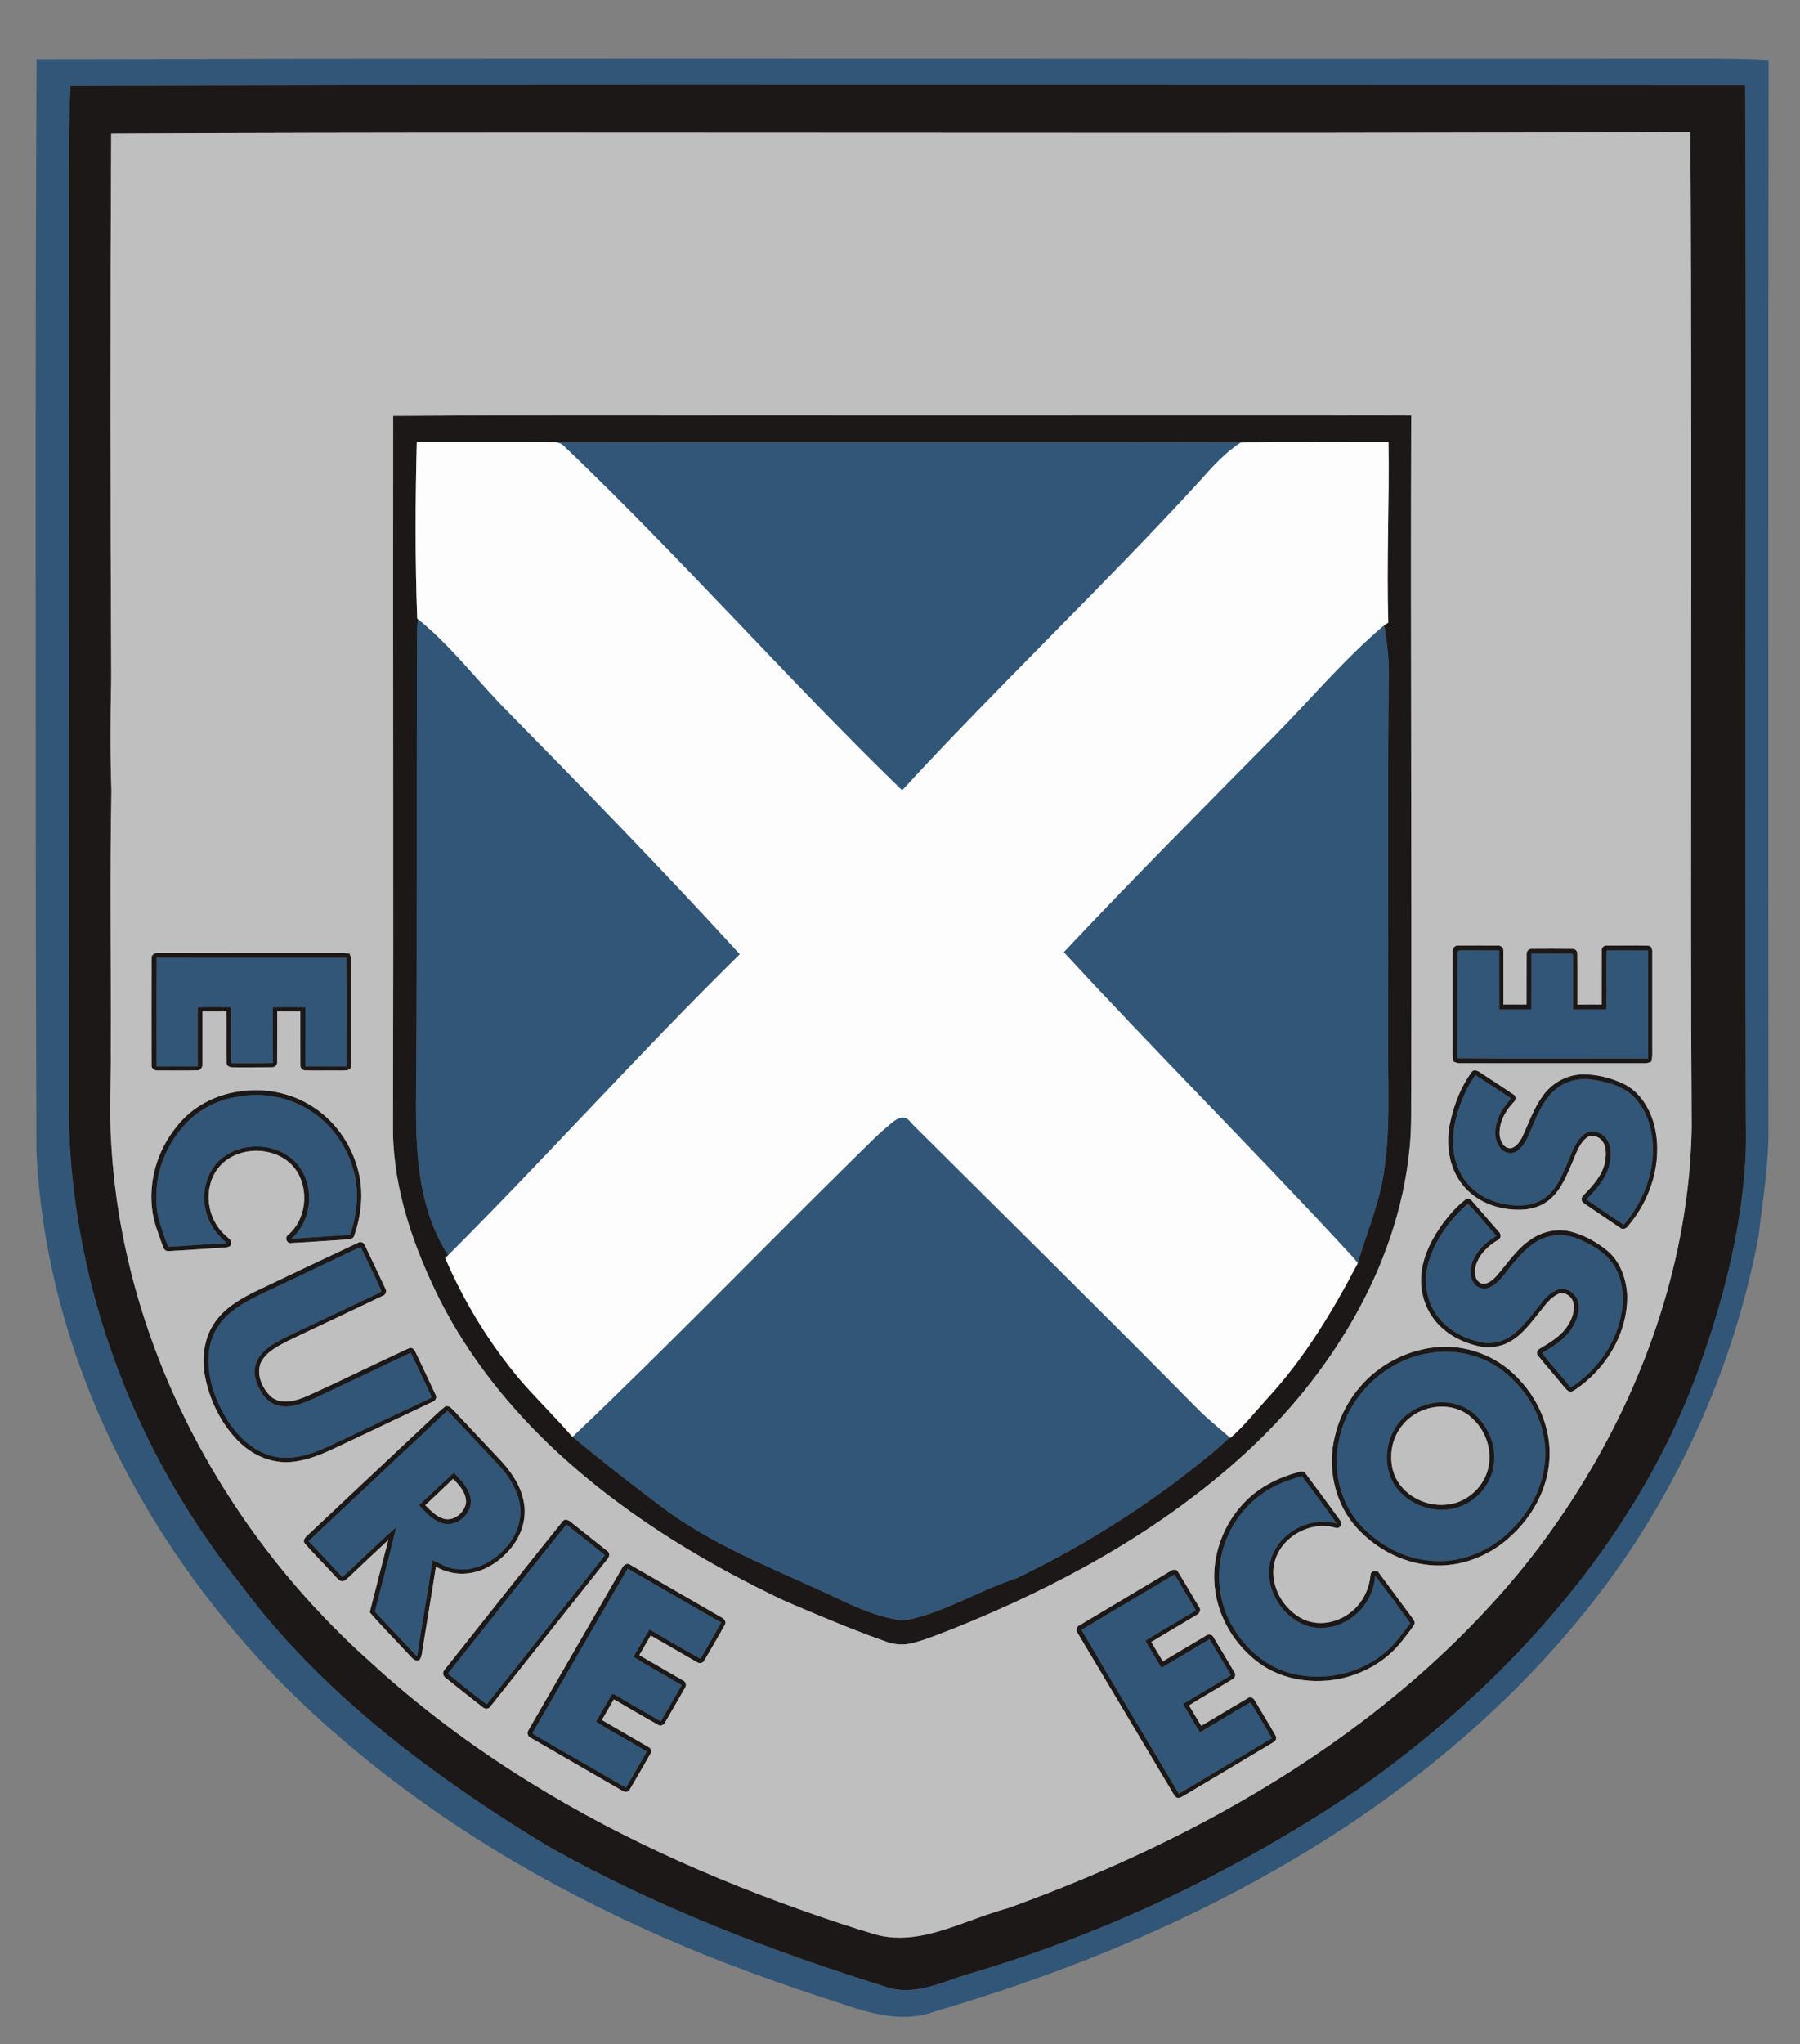
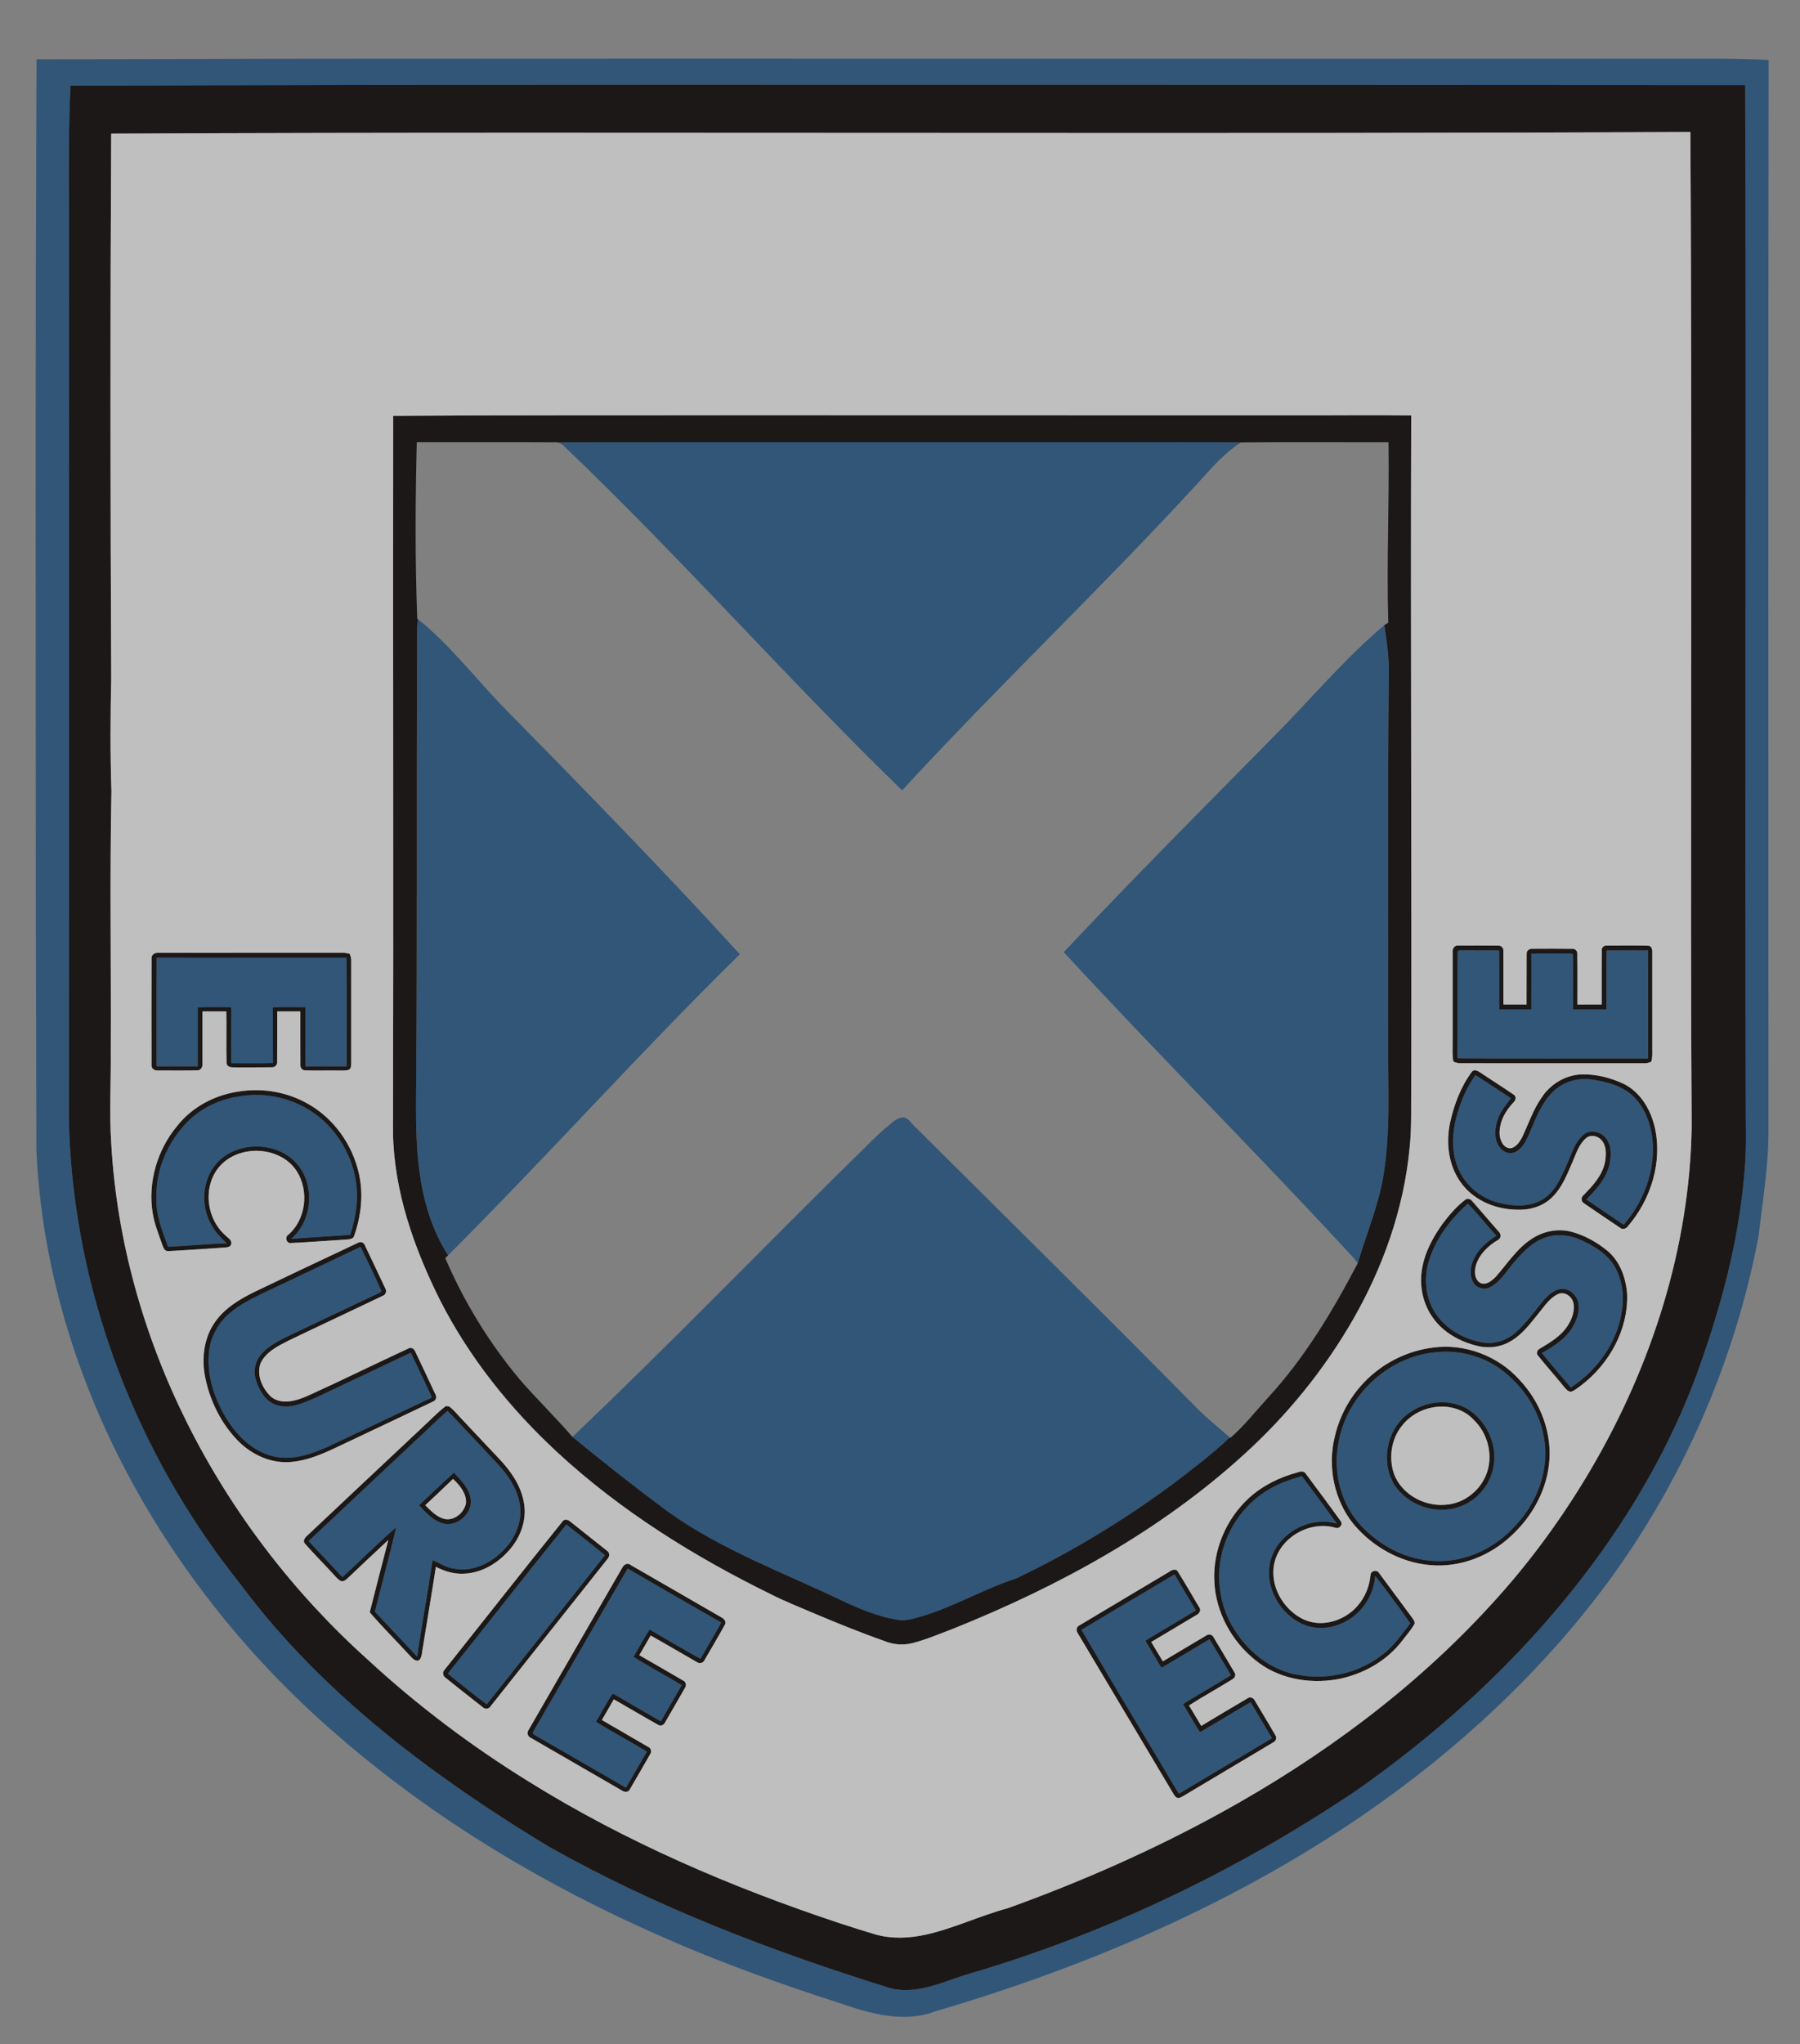
<svg xmlns="http://www.w3.org/2000/svg" xmlns:ns1="http://www.inkscape.org/namespaces/inkscape" xmlns:ns2="http://sodipodi.sourceforge.net/DTD/sodipodi-0.dtd" width="1138pt" height="1292pt" viewBox="0 0 1138 1292" version="1.1" id="svg2" ns1:version="0.48.5 r10040" ns2:docname="Ecurie_Ecosse_logo_mcar.svg">
  <rect x="0" y="0" width="1138" height="1292" fill="#808080" stroke="none" />
  <defs id="defs84" />
  <ns2:namedview pagecolor="#ffffff" bordercolor="#666666" borderopacity="1" objecttolerance="10" gridtolerance="10" guidetolerance="10" ns1:pageopacity="0" ns1:pageshadow="2" ns1:window-width="1920" ns1:window-height="1018" id="namedview82" showgrid="false" ns1:zoom="0.14613003" ns1:cx="711.25" ns1:cy="807.5" ns1:window-x="-8" ns1:window-y="-8" ns1:window-maximized="1" ns1:current-layer="svg2" />
  <g id="#315678ff">
    <path fill="#315678" opacity="1.00" d=" M 23.10 37.48 C 88.07 37.49 153.04 37.07 218.02 37.10 C 494.69 36.88 771.36 37.24 1048.03 37.06 C 1071.41 37.10 1094.81 36.71 1118.18 37.88 C 1117.81 263.27 1118.08 488.66 1118.04 714.05 C 1118.24 736.55 1114.37 758.81 1111.85 781.10 C 1096.89 860.34 1063.75 936.06 1015.86 1000.93 C 974.00 1057.18 921.94 1105.47 864.37 1145.32 C 781.41 1202.72 687.62 1242.97 591.09 1271.27 C 571.00 1278.89 549.41 1272.42 530.05 1265.74 C 492.56 1253.64 455.41 1240.34 419.34 1224.45 C 345.29 1192.08 275.01 1150.21 213.85 1097.17 C 172.14 1061.32 135.43 1019.62 105.41 973.52 C 57.62 900.22 26.90 814.84 23.02 727.07 C 22.59 596.07 22.52 465.07 22.54 334.06 C 22.50 235.20 22.68 136.34 23.10 37.48 M 44.56 54.17 C 43.36 81.10 43.43 108.07 43.62 135.02 C 43.64 325.68 43.79 516.33 43.54 706.99 C 45.46 804.39 78.94 900.34 135.51 979.41 C 142.23 988.97 149.63 998.02 156.64 1007.37 C 188.24 1048.49 226.87 1083.75 268.37 1114.66 C 293.86 1133.59 320.38 1151.15 347.61 1167.47 C 415.43 1205.59 488.48 1233.43 562.62 1256.50 C 569.26 1258.31 576.29 1257.98 582.99 1256.66 C 593.66 1254.53 603.63 1249.98 614.08 1247.07 C 700.58 1221.52 782.77 1181.95 857.56 1131.62 C 900.01 1101.87 939.46 1067.66 973.96 1028.92 C 1018.78 978.53 1055.65 920.24 1077.11 856.06 C 1090.44 817.55 1100.33 777.59 1103.20 736.85 C 1104.30 722.92 1103.59 708.94 1103.70 694.98 C 1103.04 481.25 1104.21 267.52 1103.32 53.79 C 993.88 53.73 884.45 53.69 775.01 53.62 C 531.53 53.56 288.04 53.29 44.56 54.17 Z" id="path5" />
    <path fill="#315678" opacity="1.00" d=" M 351.77 279.56 C 468.51 279.41 585.26 279.54 702.00 279.50 C 729.50 279.60 757.01 279.29 784.50 279.65 C 774.13 286.35 765.91 295.70 757.76 304.84 C 696.87 371.25 631.37 433.24 570.34 499.52 C 497.24 428.61 430.00 351.91 356.25 281.65 C 355.06 280.42 353.39 279.92 351.77 279.56 Z" id="path7" />
    <path fill="#315678" opacity="1.00" d=" M 264.13 391.24 C 283.82 407.05 299.35 427.14 316.69 445.33 C 367.75 497.24 418.65 549.33 467.75 603.10 C 404.70 665.01 345.80 730.96 283.29 793.39 C 272.95 777.43 267.57 758.75 265.14 740.02 C 262.44 720.10 263.03 699.97 263.13 679.93 C 263.78 593.30 263.32 506.67 263.61 420.04 C 263.87 410.45 263.27 400.80 264.13 391.24 Z" id="path9" />
    <path fill="#315678" opacity="1.00" d=" M 805.42 465.41 C 828.64 441.95 849.92 416.43 875.21 395.09 C 876.87 405.96 878.41 416.91 878.03 427.93 C 877.17 502.95 877.84 577.98 877.63 653.01 C 877.17 683.63 879.64 714.54 874.35 744.88 C 870.97 763.24 863.69 780.53 858.42 798.36 C 855.21 794.01 851.25 790.30 847.67 786.27 C 790.01 724.10 730.03 664.13 672.54 601.79 C 716.04 555.57 760.81 510.57 805.42 465.41 Z" id="path11" />
    <path fill="#315678" opacity="1.00" d=" M 921.56 601.26 C 922.61 600.15 924.56 600.86 925.98 600.62 C 933.26 600.72 940.55 600.57 947.84 600.71 C 947.87 613.14 947.79 625.57 947.87 638.01 C 954.62 638.00 961.37 638.00 968.13 638.01 C 968.20 626.25 968.14 614.49 968.15 602.74 C 975.44 602.53 982.74 602.74 990.04 602.62 C 991.43 602.87 993.34 602.13 994.44 603.25 C 994.69 614.83 994.31 626.43 994.61 638.01 C 1001.59 637.99 1008.57 638.00 1015.56 638.01 C 1015.89 625.57 1015.40 613.11 1015.80 600.68 C 1024.53 600.64 1033.26 600.63 1041.99 600.69 C 1041.99 623.46 1042.02 646.23 1041.98 669.01 C 1001.79 668.91 961.58 669.25 921.40 668.84 C 921.66 646.31 921.33 623.78 921.56 601.26 Z" id="path13" />
    <path fill="#315678" opacity="1.00" d=" M 99.06 605.30 C 139.05 605.35 179.04 605.33 219.03 605.31 C 219.37 628.19 219.10 651.09 219.17 673.98 C 210.45 674.01 201.73 674.00 193.02 673.98 C 192.98 661.52 193.00 649.06 193.01 636.59 C 186.18 636.44 179.35 636.46 172.52 636.58 C 172.52 648.34 172.44 660.10 172.57 671.87 C 163.77 672.13 154.96 671.96 146.15 671.97 C 146.16 660.16 146.18 648.36 146.14 636.55 C 139.10 636.52 132.05 636.37 125.01 636.64 C 125.01 649.09 125.04 661.53 125.00 673.98 C 116.33 674.01 107.66 674.01 98.99 673.98 C 99.01 651.09 98.89 628.19 99.06 605.30 Z" id="path15" />
    <path fill="#315678" opacity="1.00" d=" M 920.57 706.72 C 923.09 697.04 926.98 687.59 932.83 679.44 C 940.36 684.27 947.81 689.23 955.28 694.15 C 952.22 698.22 948.75 702.11 947.10 707.04 C 944.85 712.94 944.26 720.35 948.50 725.53 C 950.76 728.61 955.35 729.82 958.68 727.74 C 963.37 724.85 965.55 719.52 967.60 714.67 C 971.28 705.87 974.97 696.63 981.95 689.87 C 988.50 683.48 998.20 680.85 1007.15 682.41 C 1016.77 683.88 1027.00 686.69 1033.80 694.11 C 1041.69 702.70 1044.95 714.59 1045.03 726.05 C 1045.16 743.67 1038.03 760.89 1026.54 774.10 C 1018.63 768.82 1010.75 763.49 1002.93 758.07 C 1009.22 751.75 1015.60 744.70 1017.59 735.73 C 1018.71 730.34 1018.90 724.07 1015.39 719.49 C 1012.24 715.22 1005.45 713.52 1001.21 717.17 C 995.54 721.84 993.67 729.26 990.74 735.68 C 987.10 744.05 983.30 753.29 975.10 758.18 C 966.64 763.23 956.23 762.40 947.05 760.09 C 936.40 757.24 926.93 749.72 922.40 739.58 C 917.62 729.35 917.86 717.48 920.57 706.72 Z" id="path17" />
    <path fill="#315678" opacity="1.00" d=" M 151.04 693.01 C 166.26 690.22 182.46 693.40 195.58 701.58 C 210.03 710.53 220.38 725.60 224.17 742.11 C 227.06 754.84 225.59 768.23 221.35 780.49 C 208.90 781.37 196.44 782.06 184.00 783.02 C 197.28 771.92 199.25 750.04 188.56 736.56 C 176.37 721.19 150.25 720.66 137.14 735.06 C 127.71 745.61 126.66 762.14 133.71 774.24 C 136.10 778.72 139.70 782.35 143.39 785.79 C 130.99 786.17 118.65 787.47 106.27 788.02 C 102.76 778.31 98.53 768.48 98.93 757.94 C 98.22 741.62 104.42 725.37 114.94 712.98 C 123.86 702.01 137.09 694.96 151.04 693.01 Z" id="path19" />
    <path fill="#315678" opacity="1.00" d=" M 561.01 712.04 C 563.94 709.64 566.87 706.43 570.92 706.27 C 574.28 706.36 575.93 709.82 578.17 711.82 C 637.32 770.66 696.77 829.21 755.37 888.61 C 762.23 895.79 770.03 901.94 777.48 908.48 C 767.06 918.48 755.45 927.21 744.02 936.04 C 712.36 959.78 678.37 980.43 642.68 997.52 C 623.14 1003.85 605.25 1014.30 585.72 1020.64 C 579.50 1022.29 573.09 1025.07 566.56 1023.63 C 554.82 1021.57 543.73 1016.99 532.99 1011.97 C 495.92 994.17 456.73 979.90 422.99 955.91 C 402.21 940.54 381.88 924.55 361.91 908.15 C 423.15 849.99 481.79 789.20 542.01 729.99 C 548.31 723.98 554.24 717.55 561.01 712.04 Z" id="path21" />
    <path fill="#315678" opacity="1.00" d=" M 903.07 797.91 C 907.27 783.31 916.76 770.72 928.02 760.74 C 934.41 767.17 939.87 774.46 946.11 781.05 C 938.94 785.37 932.38 791.66 930.23 800.00 C 929.58 803.69 929.54 807.84 931.78 811.05 C 934.04 814.40 938.90 815.39 942.38 813.37 C 948.55 810.04 952.16 803.73 956.59 798.55 C 961.80 792.42 967.44 786.15 975.00 782.93 C 982.71 779.48 991.80 780.15 999.38 783.65 C 1007.83 787.44 1016.34 792.62 1021.09 800.85 C 1025.82 809.49 1027.05 819.82 1025.25 829.45 C 1022.12 849.01 1009.57 866.26 993.14 876.96 C 987.00 869.72 980.78 862.54 974.82 855.16 C 981.08 851.58 987.41 847.68 991.99 842.00 C 995.68 837.15 998.59 831.18 998.03 824.93 C 997.77 819.06 992.09 813.66 986.09 814.77 C 981.94 815.77 978.57 818.74 975.85 821.90 C 970.14 828.81 964.98 836.27 958.22 842.23 C 952.53 847.21 944.62 849.87 937.11 848.44 C 925.28 846.34 913.85 839.93 907.29 829.66 C 901.23 820.37 900.18 808.46 903.07 797.91 Z" id="path23" />
    <path fill="#315678" opacity="1.00" d=" M 164.95 817.95 C 185.95 807.95 207.01 798.09 227.98 788.02 C 232.41 797.33 237.09 806.55 241.13 816.02 C 240.09 817.44 238.14 817.79 236.66 818.64 C 219.19 826.85 201.76 835.15 184.32 843.42 C 177.48 846.86 170.12 850.03 165.10 856.05 C 161.35 860.35 159.91 866.60 161.76 872.05 C 163.83 878.73 167.81 885.90 174.97 888.02 C 183.33 890.78 191.81 886.69 199.40 883.47 C 219.54 874.03 239.60 864.41 259.72 854.93 C 264.18 864.25 268.67 873.56 272.95 882.96 C 272.28 883.94 270.95 884.17 269.96 884.76 C 249.04 894.53 228.26 904.60 207.32 914.34 C 196.98 919.09 185.50 922.92 174.01 920.72 C 161.39 918.24 151.25 909.01 144.40 898.53 C 136.50 886.29 131.11 871.85 131.91 857.11 C 132.22 846.58 137.36 836.39 145.49 829.74 C 151.31 824.80 158.13 821.28 164.95 817.95 Z" id="path25" />
    <path fill="#315678" opacity="1.00" d=" M 906.52 854.77 C 924.04 852.51 942.57 858.30 955.20 870.79 C 968.62 883.02 977.08 900.77 977.03 919.03 C 976.87 936.78 968.70 953.87 956.16 966.24 C 942.86 980.19 923.24 988.46 903.88 986.37 C 887.34 984.92 871.94 976.45 860.64 964.48 C 847.45 950.39 842.35 929.59 846.40 910.85 C 851.77 881.88 877.16 857.96 906.52 854.77 M 904.08 887.14 C 899.36 888.20 894.84 890.19 890.92 893.02 C 876.85 902.86 872.56 923.88 881.59 938.45 C 890.14 951.63 908.15 957.66 922.90 952.23 C 933.13 948.62 941.27 939.60 943.75 929.03 C 947.55 914.46 940.33 898.12 927.56 890.40 C 920.52 886.38 911.94 885.33 904.08 887.14 Z" id="path27" />
    <path fill="#315678" opacity="1.00" d=" M 262.53 910.64 C 269.44 904.42 275.89 897.71 282.94 891.65 C 293.82 902.91 304.41 914.45 315.16 925.83 C 321.44 932.57 326.74 940.66 328.48 949.84 C 330.52 959.90 326.73 970.47 319.96 977.97 C 311.92 987.30 299.30 993.97 286.77 991.41 C 281.90 990.76 277.88 987.90 273.50 986.00 C 270.44 1006.37 266.79 1026.65 263.72 1047.02 C 254.80 1037.57 245.92 1028.07 237.00 1018.62 C 241.44 1000.83 246.31 983.15 250.47 965.31 C 238.78 975.38 227.96 986.47 216.46 996.79 C 209.36 989.17 202.25 981.56 195.09 973.99 C 217.59 952.89 240.06 931.77 262.53 910.64 M 264.95 951.32 C 268.99 955.85 273.40 960.53 279.24 962.63 C 288.18 965.70 298.35 957.21 297.67 948.03 C 296.92 940.93 291.54 935.74 286.97 930.77 C 279.53 937.51 272.30 944.48 264.95 951.32 Z" id="path29" />
    <path fill="#315678" opacity="1.00" d=" M 804.22 940.21 C 810.12 936.90 816.60 934.89 823.04 932.91 C 830.55 942.85 837.96 952.89 845.25 963.00 C 828.20 957.95 808.24 968.80 803.40 985.93 C 798.75 1002.48 809.35 1021.03 825.08 1027.09 C 839.27 1032.50 856.02 1025.24 863.82 1012.69 C 867.04 1007.66 869.06 1001.85 869.38 995.88 C 877.05 1005.72 884.47 1015.80 891.64 1026.01 C 886.82 1032.04 882.52 1038.60 876.61 1043.66 C 861.83 1056.60 841.14 1062.09 821.84 1058.75 C 803.38 1056.17 787.76 1043.23 778.79 1027.30 C 769.50 1011.01 768.17 990.45 775.25 973.09 C 780.70 959.21 791.03 947.26 804.22 940.21 Z" id="path31" />
    <path fill="#315678" opacity="1.00" d=" M 283.07 1057.80 C 308.13 1026.42 332.87 994.78 358.09 963.54 C 366.26 969.94 374.45 976.32 382.46 982.93 C 357.67 1014.46 332.60 1045.76 307.73 1077.23 C 299.33 1070.99 291.26 1064.31 283.07 1057.80 Z" id="path33" />
    <path fill="#315678" opacity="1.00" d=" M 337.22 1094.28 C 357.09 1059.98 376.78 1025.57 396.81 991.37 C 416.56 1002.69 436.17 1014.28 456.00 1025.46 C 451.82 1033.23 447.20 1040.75 442.86 1048.44 C 432.02 1042.46 421.37 1036.11 410.66 1029.91 C 407.05 1035.53 403.95 1041.46 400.49 1047.17 C 410.50 1053.41 420.92 1058.99 431.04 1065.05 C 426.60 1072.68 422.20 1080.33 417.78 1087.97 C 408.78 1082.68 399.69 1077.55 390.71 1072.24 C 389.50 1071.80 388.38 1070.27 387.02 1070.78 C 383.37 1076.41 380.33 1082.43 376.78 1088.14 C 387.30 1094.78 398.36 1100.56 408.98 1107.05 C 404.54 1114.66 400.17 1122.31 395.74 1129.92 C 376.85 1118.97 357.94 1108.02 339.01 1097.14 C 338.07 1096.46 335.77 1095.77 337.22 1094.28 Z" id="path35" />
    <path fill="#315678" opacity="1.00" d=" M 683.70 1030.08 C 703.35 1018.43 722.91 1006.65 742.59 995.05 C 747.01 1002.69 751.61 1010.22 756.10 1017.82 C 745.48 1024.26 734.73 1030.46 724.15 1036.97 C 727.44 1042.72 730.93 1048.36 734.29 1054.09 C 744.47 1048.14 754.58 1042.06 764.70 1035.99 C 769.16 1043.61 773.82 1051.13 778.21 1058.81 C 768.20 1064.99 757.95 1070.79 747.95 1077.00 C 750.90 1082.01 753.95 1086.98 756.86 1092.03 C 757.57 1092.96 758.34 1095.49 759.92 1094.06 C 770.21 1088.08 780.34 1081.80 790.66 1075.84 C 795.17 1083.43 799.79 1090.96 804.16 1098.63 C 784.53 1110.32 764.92 1122.04 745.27 1133.71 C 724.77 1099.15 703.93 1064.79 683.70 1030.08 Z" id="path37" />
  </g>
  <g id="#1b1817ff">
    <path fill="#1b1817" opacity="1.00" d=" M 44.56 54.17 C 288.04 53.29 531.53 53.56 775.01 53.62 C 884.45 53.69 993.88 53.73 1103.32 53.79 C 1104.21 267.52 1103.04 481.25 1103.70 694.98 C 1103.59 708.94 1104.30 722.92 1103.20 736.85 C 1100.33 777.59 1090.44 817.55 1077.11 856.06 C 1055.65 920.24 1018.78 978.53 973.96 1028.92 C 939.46 1067.66 900.01 1101.87 857.56 1131.62 C 782.77 1181.95 700.58 1221.52 614.08 1247.07 C 603.63 1249.98 593.66 1254.53 582.99 1256.66 C 576.29 1257.98 569.26 1258.31 562.62 1256.50 C 488.48 1233.43 415.43 1205.59 347.61 1167.47 C 320.38 1151.15 293.86 1133.59 268.37 1114.66 C 226.87 1083.75 188.24 1048.49 156.64 1007.37 C 149.63 998.02 142.23 988.97 135.51 979.41 C 78.94 900.34 45.46 804.39 43.54 706.99 C 43.79 516.33 43.64 325.68 43.62 135.02 C 43.43 108.07 43.36 81.10 44.56 54.17 M 608.02 84.02 C 428.78 84.03 249.54 83.57 70.30 84.48 C 69.66 199.32 69.76 314.16 70.32 429.00 C 69.79 452.67 69.65 476.36 70.45 500.03 C 69.36 554.69 70.30 609.37 70.04 664.04 C 70.24 683.67 69.01 703.31 70.35 722.92 C 73.80 784.10 90.82 844.22 118.13 898.97 C 146.41 955.67 185.60 1006.86 232.75 1049.16 C 263.90 1077.92 297.94 1103.51 333.98 1125.82 C 395.46 1164.12 462.45 1192.84 531.09 1215.60 C 538.56 1218.04 546.06 1220.43 553.60 1222.66 C 564.00 1225.57 575.07 1225.02 585.53 1222.70 C 603.16 1218.75 619.54 1210.77 636.97 1206.10 C 683.55 1189.33 729.01 1169.31 772.40 1145.42 C 835.26 1110.78 893.88 1067.58 942.42 1014.49 C 966.74 988.15 987.99 959.04 1006.11 928.12 C 1044.38 862.74 1068.33 788.09 1069.52 712.03 C 1068.94 629.35 1069.15 546.66 1069.17 463.98 C 1069.30 337.12 1069.40 210.26 1068.70 83.41 C 915.14 84.16 761.58 84.10 608.02 84.02 Z" id="path40" />
    <path fill="#1b1817" opacity="1.00" d=" M 248.58 262.85 C 322.07 262.33 395.56 262.58 469.05 262.44 C 584.70 262.44 700.35 262.53 816.00 262.50 C 841.40 262.61 866.80 262.23 892.20 262.57 C 891.73 403.69 892.55 544.81 892.21 685.93 C 892.03 699.26 892.59 712.64 891.15 725.93 C 887.47 764.15 874.34 801.07 855.26 834.25 C 837.10 865.81 813.84 894.35 786.93 918.86 C 733.77 967.46 669.61 1002.45 603.11 1029.20 C 594.47 1032.46 585.94 1036.16 576.98 1038.47 C 570.99 1040.02 564.62 1039.46 558.93 1037.08 C 543.86 1031.79 529.07 1025.77 514.37 1019.56 C 505.59 1015.77 496.67 1012.31 488.14 1007.99 C 439.18 984.06 392.33 954.90 352.22 917.78 C 322.45 890.21 296.68 858.03 278.22 821.80 C 261.78 788.86 249.09 753.05 248.46 715.89 C 248.84 564.87 248.39 413.86 248.58 262.85 M 263.50 279.50 C 262.57 316.65 262.39 353.83 263.78 390.97 L 264.13 391.24 C 263.27 400.80 263.87 410.45 263.61 420.04 C 263.32 506.67 263.78 593.30 263.13 679.93 C 263.03 699.97 262.44 720.10 265.14 740.02 C 267.57 758.75 272.95 777.43 283.29 793.39 C 282.84 793.83 281.94 794.70 281.49 795.14 C 293.31 822.68 309.12 848.53 328.33 871.54 C 339.13 884.10 351.08 895.61 361.91 908.15 C 381.88 924.55 402.21 940.54 422.99 955.91 C 456.73 979.90 495.92 994.17 532.99 1011.97 C 543.73 1016.99 554.82 1021.57 566.56 1023.63 C 573.09 1025.07 579.50 1022.29 585.72 1020.64 C 605.25 1014.30 623.14 1003.85 642.68 997.52 C 678.37 980.43 712.36 959.78 744.02 936.04 C 755.45 927.21 767.06 918.48 777.48 908.48 L 777.87 908.81 C 786.62 901.18 793.81 892.00 801.61 883.43 C 824.86 858.23 842.56 828.59 858.42 798.36 C 863.69 780.53 870.97 763.24 874.35 744.88 C 879.64 714.54 877.17 683.63 877.63 653.01 C 877.84 577.98 877.17 502.95 878.03 427.93 C 878.41 416.91 876.87 405.96 875.21 395.09 C 875.83 394.71 877.09 393.93 877.71 393.55 C 876.56 355.53 878.44 317.52 877.85 279.51 C 846.74 279.59 815.60 279.30 784.50 279.65 C 757.01 279.29 729.50 279.60 702.00 279.50 C 585.26 279.54 468.51 279.41 351.77 279.56 C 322.35 279.41 292.93 279.54 263.50 279.50 Z" id="path42" />
    <path fill="#1b1817" opacity="1.00" d=" M 918.37 601.95 C 918.09 599.76 919.55 597.22 922.06 597.64 C 930.35 597.60 938.65 597.55 946.94 597.66 C 948.90 597.36 950.66 599.01 950.46 601.01 C 950.54 612.29 950.46 623.57 950.49 634.85 C 955.36 634.89 960.23 634.87 965.11 634.87 C 965.19 624.22 965.06 613.58 965.16 602.93 C 965.00 600.84 966.99 599.37 968.98 599.64 C 977.31 599.60 985.65 599.55 993.99 599.67 C 995.89 599.45 997.43 601.18 997.20 603.05 C 997.33 613.65 997.21 624.26 997.25 634.87 C 1002.36 634.87 1007.48 634.88 1012.61 634.86 C 1012.64 623.59 1012.55 612.31 1012.64 601.04 C 1012.31 599.02 1014.03 597.33 1016.04 597.64 C 1024.68 597.63 1033.33 597.48 1041.97 597.71 C 1044.20 597.64 1044.72 600.20 1044.59 601.93 C 1044.58 621.61 1044.59 641.28 1044.59 660.96 C 1044.54 664.34 1044.91 667.79 1043.96 671.09 C 1042.68 671.52 1041.39 672.04 1040.03 671.99 C 1001.02 671.98 962.00 671.99 922.99 671.98 C 921.55 672.03 920.22 671.43 918.90 671.00 C 918.08 667.38 918.40 663.65 918.37 659.98 C 918.37 640.63 918.36 621.29 918.37 601.95 M 921.56 601.26 C 921.33 623.78 921.66 646.31 921.40 668.84 C 961.58 669.25 1001.79 668.91 1041.98 669.01 C 1042.02 646.23 1041.99 623.46 1041.99 600.69 C 1033.26 600.63 1024.53 600.64 1015.80 600.68 C 1015.40 613.11 1015.89 625.57 1015.56 638.01 C 1008.57 638.00 1001.59 637.99 994.61 638.01 C 994.31 626.43 994.69 614.83 994.44 603.25 C 993.34 602.13 991.43 602.87 990.04 602.62 C 982.74 602.74 975.44 602.53 968.15 602.74 C 968.14 614.49 968.20 626.25 968.13 638.01 C 961.37 638.00 954.62 638.00 947.87 638.01 C 947.79 625.57 947.87 613.14 947.84 600.71 C 940.55 600.57 933.26 600.72 925.98 600.62 C 924.56 600.86 922.61 600.15 921.56 601.26 Z" id="path44" />
    <path fill="#1b1817" opacity="1.00" d=" M 95.82 605.92 C 95.50 603.52 97.80 602.06 99.95 602.24 C 138.97 602.18 177.99 602.23 217.02 602.21 C 218.40 602.20 219.76 602.56 221.11 602.85 C 221.56 604.17 222.11 605.51 222.02 606.95 C 222.00 628.64 221.98 650.34 222.02 672.03 C 222.04 673.39 222.02 674.94 220.89 675.92 C 219.06 676.84 216.94 676.52 214.98 676.61 C 207.66 676.50 200.33 676.72 193.02 676.52 C 191.12 676.60 189.76 674.79 189.90 673.00 C 189.83 661.75 189.90 650.50 189.87 639.25 C 185.00 639.25 180.12 639.25 175.25 639.25 C 175.22 649.84 175.32 660.44 175.21 671.03 C 175.51 672.95 173.86 674.61 171.97 674.54 C 163.98 674.67 155.99 674.55 148.00 674.59 C 146.13 674.67 143.55 674.35 143.24 672.06 C 142.94 661.13 143.28 650.18 143.08 639.25 C 138.05 639.25 133.03 639.25 128.00 639.25 C 127.96 650.18 128.00 661.12 127.99 672.05 C 128.22 674.03 127.20 676.45 124.92 676.49 C 116.60 676.71 108.26 676.54 99.94 676.58 C 97.83 676.82 95.48 675.37 95.81 673.01 C 95.77 650.65 95.75 628.28 95.82 605.92 M 99.06 605.30 C 98.89 628.19 99.01 651.09 98.99 673.98 C 107.66 674.01 116.33 674.01 125.00 673.98 C 125.04 661.53 125.01 649.09 125.01 636.64 C 132.05 636.37 139.10 636.52 146.14 636.55 C 146.18 648.36 146.16 660.16 146.15 671.97 C 154.96 671.96 163.77 672.13 172.57 671.87 C 172.44 660.10 172.52 648.34 172.52 636.58 C 179.35 636.46 186.18 636.44 193.01 636.59 C 193.00 649.06 192.98 661.52 193.02 673.98 C 201.73 674.00 210.45 674.01 219.17 673.98 C 219.10 651.09 219.37 628.19 219.03 605.31 C 179.04 605.33 139.05 605.35 99.06 605.30 Z" id="path46" />
    <path fill="#1b1817" opacity="1.00" d=" M 930.50 677.44 C 932.02 675.45 934.45 676.89 936.05 677.97 C 943.00 682.67 950.14 687.10 957.05 691.88 C 958.88 693.03 958.26 695.59 956.82 696.80 C 951.63 702.21 947.70 709.40 948.09 717.08 C 948.44 720.86 950.54 725.83 955.03 725.73 C 958.39 725.18 960.56 721.92 962.14 719.15 C 966.26 710.60 969.19 701.41 974.71 693.59 C 980.24 685.14 989.83 679.35 999.99 679.05 C 1008.96 678.80 1017.92 681.06 1026.04 684.80 C 1036.78 689.81 1043.38 700.85 1046.08 712.03 C 1051.29 734.15 1043.82 758.01 1029.20 775.01 C 1028.08 776.61 1025.77 777.38 1024.19 775.95 C 1016.58 770.87 1009.00 765.71 1001.46 760.52 C 999.41 759.43 999.50 756.65 1001.21 755.30 C 1007.10 749.33 1013.21 742.68 1014.78 734.14 C 1015.52 729.58 1015.76 724.18 1012.45 720.51 C 1010.07 717.80 1005.37 716.83 1002.62 719.46 C 998.01 723.45 996.35 729.56 993.95 734.93 C 990.54 742.72 987.36 751.03 981.02 756.97 C 975.27 762.59 966.96 764.91 959.06 764.55 C 946.18 764.40 932.98 759.22 924.80 749.01 C 915.84 737.96 913.82 722.64 916.90 709.04 C 919.41 697.82 923.63 686.73 930.50 677.44 M 920.57 706.72 C 917.86 717.48 917.62 729.35 922.40 739.58 C 926.93 749.72 936.40 757.24 947.05 760.09 C 956.23 762.40 966.64 763.23 975.10 758.18 C 983.30 753.29 987.10 744.05 990.74 735.68 C 993.67 729.26 995.54 721.84 1001.21 717.17 C 1005.45 713.52 1012.24 715.22 1015.39 719.49 C 1018.90 724.07 1018.71 730.34 1017.59 735.73 C 1015.60 744.70 1009.22 751.75 1002.93 758.07 C 1010.75 763.49 1018.63 768.82 1026.54 774.10 C 1038.03 760.89 1045.16 743.67 1045.03 726.05 C 1044.95 714.59 1041.69 702.70 1033.80 694.11 C 1027.00 686.69 1016.77 683.88 1007.15 682.41 C 998.20 680.85 988.50 683.48 981.95 689.87 C 974.97 696.63 971.28 705.87 967.60 714.67 C 965.55 719.52 963.37 724.85 958.68 727.74 C 955.35 729.82 950.76 728.61 948.50 725.53 C 944.26 720.35 944.85 712.94 947.10 707.04 C 948.75 702.11 952.22 698.22 955.28 694.15 C 947.81 689.23 940.36 684.27 932.83 679.44 C 926.98 687.59 923.09 697.04 920.57 706.72 Z" id="path48" />
    <path fill="#1b1817" opacity="1.00" d=" M 151.51 689.79 C 166.37 687.47 182.00 690.28 195.03 697.84 C 211.05 706.96 222.61 723.21 226.75 741.09 C 229.94 754.29 228.39 768.26 223.95 780.97 C 223.42 783.19 220.91 783.27 219.07 783.42 C 207.41 784.11 195.76 785.08 184.09 785.62 C 181.10 786.16 179.84 781.87 182.29 780.39 C 193.46 770.73 195.48 752.63 187.68 740.32 C 176.96 723.54 148.95 722.96 137.36 739.05 C 128.26 751.57 130.89 770.53 142.40 780.67 C 143.81 782.30 146.63 783.44 146.18 786.02 C 146.11 788.13 143.62 788.34 142.01 788.48 C 130.05 789.24 118.08 790.17 106.11 790.76 C 103.82 790.68 103.26 788.34 102.57 786.62 C 100.23 779.89 97.48 773.22 96.43 766.13 C 93.51 746.94 99.47 726.80 111.79 711.89 C 121.41 699.55 136.10 691.84 151.51 689.79 M 151.04 693.01 C 137.09 694.96 123.86 702.01 114.94 712.98 C 104.42 725.37 98.22 741.62 98.93 757.94 C 98.53 768.48 102.76 778.31 106.27 788.02 C 118.65 787.47 130.99 786.17 143.39 785.79 C 139.70 782.35 136.10 778.72 133.71 774.24 C 126.66 762.14 127.71 745.61 137.14 735.06 C 150.25 720.66 176.37 721.19 188.56 736.56 C 199.25 750.04 197.28 771.92 184.00 783.02 C 196.44 782.06 208.90 781.37 221.35 780.49 C 225.59 768.23 227.06 754.84 224.17 742.11 C 220.38 725.60 210.03 710.53 195.58 701.58 C 182.46 693.40 166.26 690.22 151.04 693.01 Z" id="path50" />
    <path fill="#1b1817" opacity="1.00" d=" M 926.31 758.32 C 927.71 757.09 929.82 757.77 930.81 759.19 C 936.34 765.60 941.94 771.96 947.47 778.38 C 949.19 779.92 949.15 782.80 946.87 783.80 C 940.69 787.44 935.15 792.87 933.06 799.90 C 931.99 803.63 932.19 808.87 936.04 810.93 C 939.80 812.43 943.29 809.37 945.74 806.85 C 952.95 798.72 958.91 789.16 968.19 783.12 C 975.55 778.11 985.04 776.22 993.69 778.56 C 1002.03 780.81 1009.72 785.16 1016.37 790.63 C 1024.29 797.34 1027.97 807.75 1028.70 817.87 C 1029.50 840.47 1017.30 862.18 999.55 875.67 C 997.45 877.12 995.50 879.01 992.98 879.67 C 991.02 879.33 989.85 877.67 988.66 876.30 C 983.30 869.70 977.60 863.37 972.31 856.72 C 971.07 855.36 971.89 853.20 973.39 852.45 C 979.89 848.54 986.82 844.54 991.04 838.00 C 993.89 833.63 995.91 828.29 994.62 823.03 C 993.53 819.10 988.90 816.04 984.96 817.92 C 979.66 820.42 976.43 825.57 972.82 829.95 C 967.63 836.32 962.64 843.23 955.43 847.48 C 949.11 851.40 941.19 852.47 934.01 850.64 C 923.14 848.03 912.58 842.28 906.03 833.01 C 899.75 824.45 897.33 813.35 898.90 802.90 C 900.48 791.98 905.83 782.00 912.25 773.17 C 916.35 767.72 920.88 762.49 926.31 758.32 M 903.07 797.91 C 900.18 808.46 901.23 820.37 907.29 829.66 C 913.85 839.93 925.28 846.34 937.11 848.44 C 944.62 849.87 952.53 847.21 958.22 842.23 C 964.98 836.27 970.14 828.81 975.85 821.90 C 978.57 818.74 981.94 815.77 986.09 814.77 C 992.09 813.66 997.77 819.06 998.03 824.93 C 998.59 831.18 995.68 837.15 991.99 842.00 C 987.41 847.68 981.08 851.58 974.82 855.16 C 980.78 862.54 987.00 869.72 993.14 876.96 C 1009.57 866.26 1022.12 849.01 1025.25 829.45 C 1027.05 819.82 1025.82 809.49 1021.09 800.85 C 1016.34 792.62 1007.83 787.44 999.38 783.65 C 991.80 780.15 982.71 779.48 975.00 782.93 C 967.44 786.15 961.80 792.42 956.59 798.55 C 952.16 803.73 948.55 810.04 942.38 813.37 C 938.90 815.39 934.04 814.40 931.78 811.05 C 929.54 807.84 929.58 803.69 930.23 800.00 C 932.38 791.66 938.94 785.37 946.11 781.05 C 939.87 774.46 934.41 767.17 928.02 760.74 C 916.76 770.72 907.27 783.31 903.07 797.91 Z" id="path52" />
    <path fill="#1b1817" opacity="1.00" d=" M 226.32 785.49 C 228.06 784.38 230.12 785.36 230.75 787.21 C 235.06 796.25 239.37 805.28 243.61 814.35 C 244.68 816.07 243.87 818.39 241.93 819.02 C 222.07 828.55 202.09 837.84 182.23 847.39 C 175.54 850.83 167.96 854.50 164.69 861.73 C 162.07 869.21 165.85 877.54 171.31 882.74 C 178.20 888.36 187.76 885.20 195.00 881.99 C 216.23 872.38 237.12 862.00 258.29 852.24 C 260.05 851.16 261.97 852.68 262.59 854.35 C 266.78 863.29 271.11 872.17 275.22 881.15 C 276.33 882.80 275.71 885.07 273.81 885.80 C 256.68 894.01 239.47 902.08 222.31 910.24 C 210.02 915.90 197.77 922.80 184.04 924.00 C 171.46 925.16 159.08 919.45 150.40 910.56 C 139.89 899.79 132.91 885.75 129.84 871.07 C 127.33 859.17 128.71 845.97 135.77 835.80 C 141.82 826.98 151.21 821.30 160.61 816.64 C 182.46 806.15 204.39 795.80 226.32 785.49 M 164.95 817.95 C 158.13 821.28 151.31 824.80 145.49 829.74 C 137.36 836.39 132.22 846.58 131.91 857.11 C 131.11 871.85 136.50 886.29 144.40 898.53 C 151.25 909.01 161.39 918.24 174.01 920.72 C 185.50 922.92 196.98 919.09 207.32 914.34 C 228.26 904.60 249.04 894.53 269.96 884.76 C 270.95 884.17 272.28 883.94 272.95 882.96 C 268.67 873.56 264.18 864.25 259.72 854.93 C 239.60 864.41 219.54 874.03 199.40 883.47 C 191.81 886.69 183.33 890.78 174.97 888.02 C 167.81 885.90 163.83 878.73 161.76 872.05 C 159.91 866.60 161.35 860.35 165.10 856.05 C 170.12 850.03 177.48 846.86 184.32 843.42 C 201.76 835.15 219.19 826.85 236.66 818.64 C 238.14 817.79 240.09 817.44 241.13 816.02 C 237.09 806.55 232.41 797.33 227.98 788.02 C 207.01 798.09 185.95 807.95 164.95 817.95 Z" id="path54" />
    <path fill="#1b1817" opacity="1.00" d=" M 905.52 851.76 C 925.83 848.87 947.10 856.86 960.72 872.16 C 974.13 886.33 981.70 906.36 979.26 925.89 C 977.27 943.05 968.21 958.87 955.61 970.50 C 942.02 983.46 922.93 990.94 904.09 989.18 C 885.30 987.56 867.75 977.62 855.72 963.26 C 843.40 948.05 839.20 926.92 843.87 908.02 C 847.75 890.97 857.94 875.43 872.12 865.18 C 881.91 858.03 893.50 853.35 905.52 851.76 M 906.52 854.77 C 877.16 857.96 851.77 881.88 846.40 910.85 C 842.35 929.59 847.45 950.39 860.64 964.48 C 871.94 976.45 887.34 984.92 903.88 986.37 C 923.24 988.46 942.86 980.19 956.16 966.24 C 968.70 953.87 976.87 936.78 977.03 919.03 C 977.08 900.77 968.62 883.02 955.20 870.79 C 942.57 858.30 924.04 852.51 906.52 854.77 Z" id="path56" />
    <path fill="#1b1817" opacity="1.00" d=" M 904.08 887.14 C 911.94 885.33 920.52 886.38 927.56 890.40 C 940.33 898.12 947.55 914.46 943.75 929.03 C 941.27 939.60 933.13 948.62 922.90 952.23 C 908.15 957.66 890.14 951.63 881.59 938.45 C 872.56 923.88 876.85 902.86 890.92 893.02 C 894.84 890.19 899.36 888.20 904.08 887.14 M 905.54 889.58 C 897.98 890.97 890.92 895.12 886.25 901.26 C 880.03 908.91 878.21 919.60 880.58 929.06 C 884.19 943.36 899.70 952.40 913.96 951.03 C 925.91 950.30 936.69 941.48 940.27 930.14 C 943.92 918.72 940.30 905.57 931.68 897.34 C 925.20 890.23 914.78 887.76 905.54 889.58 Z" id="path58" />
    <path fill="#1b1817" opacity="1.00" d=" M 266.56 902.57 C 271.68 897.94 276.42 892.78 281.90 888.62 C 282.42 888.68 283.45 888.82 283.97 888.89 C 287.05 891.17 289.38 894.31 292.07 897.02 C 299.84 905.21 307.49 913.50 315.28 921.67 C 322.59 929.31 329.10 938.38 331.09 948.98 C 333.37 959.75 329.45 971.14 322.32 979.31 C 315.01 987.86 304.48 994.34 293.00 994.60 C 286.91 994.85 280.90 993.12 275.58 990.23 C 272.98 1007.14 270.09 1024.00 267.39 1040.90 C 266.84 1043.46 266.94 1046.32 265.58 1048.63 C 263.67 1050.96 261.04 1048.54 259.64 1046.96 C 251.08 1037.58 242.01 1028.65 233.76 1019.01 C 237.66 1003.78 241.48 988.53 245.49 973.33 C 236.99 981.22 228.55 989.17 220.14 997.16 C 218.76 998.34 217.02 1000.22 215.05 999.01 C 213.22 997.90 211.94 996.13 210.47 994.62 C 204.69 988.28 198.57 982.25 192.95 975.78 C 191.07 973.99 192.83 971.68 194.35 970.44 C 218.39 947.78 242.49 925.19 266.56 902.57 M 262.53 910.64 C 240.06 931.77 217.59 952.89 195.09 973.99 C 202.25 981.56 209.36 989.17 216.46 996.79 C 227.96 986.47 238.78 975.38 250.47 965.31 C 246.31 983.15 241.44 1000.83 237.00 1018.62 C 245.92 1028.07 254.80 1037.57 263.72 1047.02 C 266.79 1026.65 270.44 1006.37 273.50 986.00 C 277.88 987.90 281.90 990.76 286.77 991.41 C 299.30 993.97 311.92 987.30 319.96 977.97 C 326.73 970.47 330.52 959.90 328.48 949.84 C 326.74 940.66 321.44 932.57 315.16 925.83 C 304.41 914.45 293.82 902.91 282.94 891.65 C 275.89 897.71 269.44 904.42 262.53 910.64 Z" id="path60" />
    <path fill="#1b1817" opacity="1.00" d=" M 820.36 930.58 C 822.08 929.91 824.37 929.55 825.53 931.40 C 832.90 941.34 840.34 951.25 847.56 961.32 C 849.36 963.52 846.67 966.62 844.18 965.55 C 828.31 960.96 809.65 971.40 805.75 987.55 C 802.37 1001.88 811.10 1017.28 824.09 1023.48 C 835.69 1028.86 849.96 1024.43 858.15 1015.07 C 863.00 1009.63 865.83 1002.60 866.49 995.37 C 866.65 992.75 870.47 991.90 871.83 994.12 C 878.85 1003.48 885.72 1012.96 892.72 1022.34 C 893.54 1023.63 895.11 1025.25 894.01 1026.87 C 891.93 1030.36 889.20 1033.41 886.76 1036.66 C 876.72 1049.94 861.20 1058.58 844.90 1061.43 C 827.18 1064.44 807.78 1060.86 793.68 1049.28 C 778.75 1037.35 768.73 1019.13 767.74 999.95 C 766.59 980.10 775.06 960.05 789.71 946.68 C 798.36 938.82 809.12 933.58 820.36 930.58 M 804.22 940.21 C 791.03 947.26 780.70 959.21 775.25 973.09 C 768.17 990.45 769.50 1011.01 778.79 1027.30 C 787.76 1043.23 803.38 1056.17 821.84 1058.75 C 841.14 1062.09 861.83 1056.60 876.61 1043.66 C 882.52 1038.60 886.82 1032.04 891.64 1026.01 C 884.47 1015.80 877.05 1005.72 869.38 995.88 C 869.06 1001.85 867.04 1007.66 863.82 1012.69 C 856.02 1025.24 839.27 1032.50 825.08 1027.09 C 809.35 1021.03 798.75 1002.48 803.40 985.93 C 808.24 968.80 828.20 957.95 845.25 963.00 C 837.96 952.89 830.55 942.85 823.04 932.91 C 816.60 934.89 810.12 936.90 804.22 940.21 Z" id="path62" />
    <path fill="#1b1817" opacity="1.00" d=" M 264.95 951.32 C 272.30 944.48 279.53 937.51 286.97 930.77 C 291.54 935.74 296.92 940.93 297.67 948.03 C 298.35 957.21 288.18 965.70 279.24 962.63 C 273.40 960.53 268.99 955.85 264.95 951.32 M 286.41 934.72 C 280.61 940.32 274.73 945.85 268.84 951.35 C 272.18 954.57 275.48 958.24 280.03 959.73 C 286.56 961.96 293.50 956.28 294.61 949.97 C 295.00 943.82 290.60 938.69 286.41 934.72 Z" id="path64" />
    <path fill="#1b1817" opacity="1.00" d=" M 356.08 961.03 C 357.73 959.78 359.75 960.89 361.06 962.08 C 368.66 968.15 376.30 974.16 383.90 980.23 C 385.59 981.27 385.45 983.79 384.20 985.14 C 359.55 1016.20 334.90 1047.27 310.23 1078.32 C 309.13 1080.19 306.73 1080.47 305.18 1078.98 C 297.27 1072.87 289.46 1066.60 281.65 1060.36 C 279.92 1059.21 279.59 1056.78 281.08 1055.32 C 306.10 1023.91 330.88 992.28 356.08 961.03 M 283.07 1057.80 C 291.26 1064.31 299.33 1070.99 307.73 1077.23 C 332.60 1045.76 357.67 1014.46 382.46 982.93 C 374.45 976.32 366.26 969.94 358.09 963.54 C 332.87 994.78 308.13 1026.42 283.07 1057.80 Z" id="path66" />
    <path fill="#1b1817" opacity="1.00" d=" M 393.18 991.23 C 394.14 989.07 396.60 987.26 398.78 989.16 C 417.86 1000.07 436.84 1011.17 455.91 1022.12 C 457.59 1022.92 459.51 1024.91 458.27 1026.88 C 454.10 1034.46 449.67 1041.92 445.30 1049.40 C 444.47 1051.22 442.14 1051.58 440.58 1050.48 C 430.81 1044.94 421.18 1039.16 411.37 1033.69 C 408.99 1037.84 406.58 1041.96 404.20 1046.11 C 413.40 1051.46 422.65 1056.73 431.84 1062.12 C 433.71 1062.86 434.17 1065.25 433.02 1066.83 C 428.94 1074.07 424.70 1081.22 420.57 1088.44 C 419.86 1090.09 417.79 1091.30 416.13 1090.15 C 406.71 1084.90 397.44 1079.37 388.08 1074.01 C 385.54 1078.36 383.02 1082.71 380.53 1087.09 C 390.27 1092.85 400.15 1098.38 409.89 1104.14 C 411.75 1104.90 412.13 1107.26 410.98 1108.81 C 406.72 1116.25 402.45 1123.68 398.11 1131.07 C 397.19 1132.93 394.77 1132.77 393.30 1131.72 C 374.05 1120.62 354.82 1109.50 335.60 1098.37 C 333.55 1097.54 332.90 1094.99 334.25 1093.25 C 353.85 1059.22 373.57 1025.25 393.18 991.23 M 337.22 1094.28 C 335.77 1095.77 338.07 1096.46 339.01 1097.14 C 357.94 1108.02 376.85 1118.97 395.74 1129.92 C 400.17 1122.31 404.54 1114.66 408.98 1107.05 C 398.36 1100.56 387.30 1094.78 376.78 1088.14 C 380.33 1082.43 383.37 1076.41 387.02 1070.78 C 388.38 1070.27 389.50 1071.80 390.71 1072.24 C 399.69 1077.55 408.78 1082.68 417.78 1087.97 C 422.20 1080.33 426.60 1072.68 431.04 1065.05 C 420.92 1058.99 410.50 1053.41 400.49 1047.17 C 403.95 1041.46 407.05 1035.53 410.66 1029.91 C 421.37 1036.11 432.02 1042.46 442.86 1048.44 C 447.20 1040.75 451.82 1033.23 456.00 1025.46 C 436.17 1014.28 416.56 1002.69 396.81 991.37 C 376.78 1025.57 357.09 1059.98 337.22 1094.28 Z" id="path68" />
    <path fill="#1b1817" opacity="1.00" d=" M 739.35 993.32 C 740.89 992.25 743.56 991.11 744.70 993.33 C 749.30 1000.76 753.71 1008.32 758.15 1015.84 C 759.55 1017.52 758.36 1019.73 756.64 1020.60 C 747.07 1026.36 737.42 1032.00 727.86 1037.78 C 730.30 1041.86 732.69 1045.97 735.20 1050.01 C 744.37 1044.57 753.48 1039.04 762.67 1033.66 C 764.17 1032.50 766.46 1033.05 767.24 1034.81 C 771.65 1042.13 776.03 1049.48 780.36 1056.85 C 781.60 1058.31 780.80 1060.39 779.26 1061.27 C 770.16 1066.92 760.77 1072.13 751.72 1077.87 C 754.31 1082.17 756.88 1086.49 759.45 1090.80 C 769.15 1084.99 778.83 1079.15 788.60 1073.45 C 790.20 1072.18 792.49 1073.01 793.30 1074.79 C 797.62 1082.09 802.09 1089.32 806.29 1096.70 C 807.48 1098.27 806.69 1100.38 805.00 1101.20 C 787.30 1111.79 769.55 1122.31 751.84 1132.90 C 749.87 1134.03 748.00 1135.36 745.89 1136.22 C 744.19 1136.90 742.77 1135.38 742.06 1134.06 C 721.85 1100.18 701.67 1066.28 681.48 1032.40 C 680.26 1030.81 680.33 1028.21 682.35 1027.33 C 701.31 1015.93 720.36 1004.68 739.35 993.32 M 683.70 1030.08 C 703.93 1064.79 724.77 1099.15 745.27 1133.71 C 764.92 1122.04 784.53 1110.32 804.16 1098.63 C 799.79 1090.96 795.17 1083.43 790.66 1075.84 C 780.34 1081.80 770.21 1088.08 759.92 1094.06 C 758.34 1095.49 757.57 1092.96 756.86 1092.03 C 753.95 1086.98 750.90 1082.01 747.95 1077.00 C 757.95 1070.79 768.20 1064.99 778.21 1058.81 C 773.82 1051.13 769.16 1043.61 764.70 1035.99 C 754.58 1042.06 744.47 1048.14 734.29 1054.09 C 730.93 1048.36 727.44 1042.72 724.15 1036.97 C 734.73 1030.46 745.48 1024.26 756.10 1017.82 C 751.61 1010.22 747.01 1002.69 742.59 995.05 C 722.91 1006.65 703.35 1018.43 683.70 1030.08 Z" id="path70" />
  </g>
  <g id="#bfbfc0ff">
    <path fill="#bfbfc0" opacity="1.00" d=" M 608.02 84.02 C 761.58 84.10 915.14 84.16 1068.70 83.41 C 1069.40 210.26 1069.30 337.12 1069.17 463.98 C 1069.15 546.66 1068.94 629.35 1069.52 712.03 C 1068.33 788.09 1044.38 862.74 1006.11 928.12 C 987.99 959.04 966.74 988.15 942.42 1014.49 C 893.88 1067.58 835.26 1110.78 772.40 1145.42 C 729.01 1169.31 683.55 1189.33 636.97 1206.10 C 619.54 1210.77 603.16 1218.75 585.53 1222.70 C 575.07 1225.02 564.00 1225.57 553.60 1222.66 C 546.06 1220.43 538.56 1218.04 531.09 1215.60 C 462.45 1192.84 395.46 1164.12 333.98 1125.82 C 297.94 1103.51 263.90 1077.92 232.75 1049.16 C 185.60 1006.86 146.41 955.67 118.13 898.97 C 90.82 844.22 73.80 784.10 70.35 722.92 C 69.01 703.31 70.24 683.67 70.04 664.04 C 70.30 609.37 69.36 554.69 70.45 500.03 C 69.65 476.36 69.79 452.67 70.32 429.00 C 69.76 314.16 69.66 199.32 70.30 84.48 C 249.54 83.57 428.78 84.03 608.02 84.02 M 248.58 262.85 C 248.39 413.86 248.84 564.87 248.46 715.89 C 249.09 753.05 261.78 788.86 278.22 821.80 C 296.68 858.03 322.45 890.21 352.22 917.78 C 392.33 954.90 439.18 984.06 488.14 1007.99 C 496.67 1012.31 505.59 1015.77 514.37 1019.56 C 529.07 1025.77 543.86 1031.79 558.93 1037.08 C 564.62 1039.46 570.99 1040.02 576.98 1038.47 C 585.94 1036.16 594.47 1032.46 603.11 1029.20 C 669.61 1002.45 733.77 967.46 786.93 918.86 C 813.84 894.35 837.10 865.81 855.26 834.25 C 874.34 801.07 887.47 764.15 891.15 725.93 C 892.59 712.64 892.03 699.26 892.21 685.93 C 892.55 544.81 891.73 403.69 892.20 262.57 C 866.80 262.23 841.40 262.61 816.00 262.50 C 700.35 262.53 584.70 262.44 469.05 262.44 C 395.56 262.58 322.07 262.33 248.58 262.85 M 918.37 601.95 C 918.36 621.29 918.37 640.63 918.37 659.98 C 918.40 663.65 918.08 667.38 918.90 671.00 C 920.22 671.43 921.55 672.03 922.99 671.98 C 962.00 671.99 1001.02 671.98 1040.03 671.99 C 1041.39 672.04 1042.68 671.52 1043.96 671.09 C 1044.91 667.79 1044.54 664.34 1044.59 660.96 C 1044.59 641.28 1044.58 621.61 1044.59 601.93 C 1044.72 600.20 1044.20 597.64 1041.97 597.71 C 1033.33 597.48 1024.68 597.63 1016.04 597.64 C 1014.03 597.33 1012.31 599.02 1012.64 601.04 C 1012.55 612.31 1012.64 623.59 1012.61 634.86 C 1007.48 634.88 1002.36 634.87 997.25 634.87 C 997.21 624.26 997.33 613.65 997.20 603.05 C 997.43 601.18 995.89 599.45 993.99 599.67 C 985.65 599.55 977.31 599.60 968.98 599.64 C 966.99 599.37 965.00 600.84 965.16 602.93 C 965.06 613.58 965.19 624.22 965.11 634.87 C 960.23 634.87 955.36 634.89 950.49 634.85 C 950.46 623.57 950.54 612.29 950.46 601.01 C 950.66 599.01 948.90 597.36 946.94 597.66 C 938.65 597.55 930.35 597.60 922.06 597.64 C 919.55 597.22 918.09 599.76 918.37 601.95 M 95.82 605.92 C 95.75 628.28 95.77 650.65 95.81 673.01 C 95.48 675.37 97.83 676.82 99.94 676.58 C 108.26 676.54 116.60 676.71 124.92 676.49 C 127.20 676.45 128.22 674.03 127.99 672.05 C 128.00 661.12 127.96 650.18 128.00 639.25 C 133.03 639.25 138.05 639.25 143.08 639.25 C 143.28 650.18 142.94 661.13 143.24 672.06 C 143.55 674.35 146.13 674.67 148.00 674.59 C 155.99 674.55 163.98 674.67 171.97 674.54 C 173.86 674.61 175.51 672.95 175.21 671.03 C 175.32 660.44 175.22 649.84 175.25 639.25 C 180.12 639.25 185.00 639.25 189.87 639.25 C 189.90 650.50 189.83 661.75 189.90 673.00 C 189.76 674.79 191.12 676.60 193.02 676.52 C 200.33 676.72 207.66 676.50 214.98 676.61 C 216.94 676.52 219.06 676.84 220.89 675.92 C 222.02 674.94 222.04 673.39 222.02 672.03 C 221.98 650.34 222.00 628.64 222.02 606.95 C 222.11 605.51 221.56 604.17 221.11 602.85 C 219.76 602.56 218.40 602.20 217.02 602.21 C 177.99 602.23 138.97 602.18 99.95 602.24 C 97.80 602.06 95.50 603.52 95.82 605.92 M 930.50 677.44 C 923.63 686.73 919.41 697.82 916.90 709.04 C 913.82 722.64 915.84 737.96 924.80 749.01 C 932.98 759.22 946.18 764.40 959.06 764.55 C 966.96 764.91 975.27 762.59 981.02 756.97 C 987.36 751.03 990.54 742.72 993.95 734.93 C 996.35 729.56 998.01 723.45 1002.62 719.46 C 1005.37 716.83 1010.07 717.80 1012.45 720.51 C 1015.76 724.18 1015.52 729.58 1014.78 734.14 C 1013.21 742.68 1007.10 749.33 1001.21 755.30 C 999.50 756.65 999.41 759.43 1001.46 760.52 C 1009.00 765.71 1016.58 770.87 1024.19 775.95 C 1025.77 777.38 1028.08 776.61 1029.20 775.01 C 1043.82 758.01 1051.29 734.15 1046.08 712.03 C 1043.38 700.85 1036.78 689.81 1026.04 684.80 C 1017.92 681.06 1008.96 678.80 999.99 679.05 C 989.83 679.35 980.24 685.14 974.71 693.59 C 969.19 701.41 966.26 710.60 962.14 719.15 C 960.56 721.92 958.39 725.18 955.03 725.73 C 950.54 725.83 948.44 720.86 948.09 717.08 C 947.70 709.40 951.63 702.21 956.82 696.80 C 958.26 695.59 958.88 693.03 957.05 691.88 C 950.14 687.10 943.00 682.67 936.05 677.97 C 934.45 676.89 932.02 675.45 930.50 677.44 M 151.51 689.79 C 136.10 691.84 121.41 699.55 111.79 711.89 C 99.47 726.80 93.51 746.94 96.43 766.13 C 97.48 773.22 100.23 779.89 102.57 786.62 C 103.26 788.34 103.82 790.68 106.11 790.76 C 118.08 790.17 130.05 789.24 142.01 788.48 C 143.62 788.34 146.11 788.13 146.18 786.02 C 146.63 783.44 143.81 782.30 142.40 780.67 C 130.89 770.53 128.26 751.57 137.36 739.05 C 148.95 722.96 176.96 723.54 187.68 740.32 C 195.48 752.63 193.46 770.73 182.29 780.39 C 179.84 781.87 181.10 786.16 184.09 785.62 C 195.76 785.08 207.41 784.11 219.07 783.42 C 220.91 783.27 223.42 783.19 223.95 780.97 C 228.39 768.26 229.94 754.29 226.75 741.09 C 222.61 723.21 211.05 706.96 195.03 697.84 C 182.00 690.28 166.37 687.47 151.51 689.79 M 926.31 758.32 C 920.88 762.49 916.35 767.72 912.25 773.17 C 905.83 782.00 900.48 791.98 898.90 802.90 C 897.33 813.35 899.75 824.45 906.03 833.01 C 912.58 842.28 923.14 848.03 934.01 850.64 C 941.19 852.47 949.11 851.40 955.43 847.48 C 962.64 843.23 967.63 836.32 972.82 829.95 C 976.43 825.57 979.66 820.42 984.96 817.92 C 988.90 816.04 993.53 819.10 994.62 823.03 C 995.91 828.29 993.89 833.63 991.04 838.00 C 986.82 844.54 979.89 848.54 973.39 852.45 C 971.89 853.20 971.07 855.36 972.31 856.72 C 977.60 863.37 983.30 869.70 988.66 876.30 C 989.85 877.67 991.02 879.33 992.98 879.67 C 995.50 879.01 997.45 877.12 999.55 875.67 C 1017.30 862.18 1029.50 840.47 1028.70 817.87 C 1027.97 807.75 1024.29 797.34 1016.37 790.63 C 1009.72 785.16 1002.03 780.81 993.69 778.56 C 985.04 776.22 975.55 778.11 968.19 783.12 C 958.91 789.16 952.95 798.72 945.74 806.85 C 943.29 809.37 939.80 812.43 936.04 810.93 C 932.19 808.87 931.99 803.63 933.06 799.90 C 935.15 792.87 940.69 787.44 946.87 783.80 C 949.15 782.80 949.19 779.92 947.47 778.38 C 941.94 771.96 936.34 765.60 930.81 759.19 C 929.82 757.77 927.71 757.09 926.31 758.32 M 226.32 785.49 C 204.39 795.80 182.46 806.15 160.61 816.64 C 151.21 821.30 141.82 826.98 135.77 835.80 C 128.71 845.97 127.33 859.17 129.84 871.07 C 132.91 885.75 139.89 899.79 150.40 910.56 C 159.08 919.45 171.46 925.16 184.04 924.00 C 197.77 922.80 210.02 915.90 222.31 910.24 C 239.47 902.08 256.68 894.01 273.81 885.80 C 275.71 885.07 276.33 882.80 275.22 881.15 C 271.11 872.17 266.78 863.29 262.59 854.35 C 261.97 852.68 260.05 851.16 258.29 852.24 C 237.12 862.00 216.23 872.38 195.00 881.99 C 187.76 885.20 178.20 888.36 171.31 882.74 C 165.85 877.54 162.07 869.21 164.69 861.73 C 167.96 854.50 175.54 850.83 182.23 847.39 C 202.09 837.84 222.07 828.55 241.93 819.02 C 243.87 818.39 244.68 816.07 243.61 814.35 C 239.37 805.28 235.06 796.25 230.75 787.21 C 230.12 785.36 228.06 784.38 226.32 785.49 M 905.52 851.76 C 893.50 853.35 881.91 858.03 872.12 865.18 C 857.94 875.43 847.75 890.97 843.87 908.02 C 839.20 926.92 843.40 948.05 855.72 963.26 C 867.75 977.62 885.30 987.56 904.09 989.18 C 922.93 990.94 942.02 983.46 955.61 970.50 C 968.21 958.87 977.27 943.05 979.26 925.89 C 981.70 906.36 974.13 886.33 960.72 872.16 C 947.10 856.86 925.83 848.87 905.52 851.76 M 266.56 902.57 C 242.49 925.19 218.39 947.78 194.35 970.44 C 192.83 971.68 191.07 973.99 192.95 975.78 C 198.57 982.25 204.69 988.28 210.47 994.62 C 211.94 996.13 213.22 997.90 215.05 999.01 C 217.02 1000.22 218.76 998.34 220.14 997.16 C 228.55 989.17 236.99 981.22 245.49 973.33 C 241.48 988.53 237.66 1003.78 233.76 1019.01 C 242.01 1028.65 251.08 1037.58 259.64 1046.96 C 261.04 1048.54 263.67 1050.96 265.58 1048.63 C 266.94 1046.32 266.84 1043.46 267.39 1040.90 C 270.09 1024.00 272.98 1007.14 275.58 990.23 C 280.90 993.12 286.91 994.85 293.00 994.60 C 304.48 994.34 315.01 987.86 322.32 979.31 C 329.45 971.14 333.37 959.75 331.09 948.98 C 329.10 938.38 322.59 929.31 315.28 921.67 C 307.49 913.50 299.84 905.21 292.07 897.02 C 289.38 894.31 287.05 891.17 283.97 888.89 C 283.45 888.82 282.42 888.68 281.90 888.62 C 276.42 892.78 271.68 897.94 266.56 902.57 M 820.36 930.58 C 809.12 933.58 798.36 938.82 789.71 946.68 C 775.06 960.05 766.59 980.10 767.74 999.95 C 768.73 1019.13 778.75 1037.35 793.68 1049.28 C 807.78 1060.86 827.18 1064.44 844.90 1061.43 C 861.20 1058.58 876.72 1049.94 886.76 1036.66 C 889.20 1033.41 891.93 1030.36 894.01 1026.87 C 895.11 1025.25 893.54 1023.63 892.72 1022.34 C 885.72 1012.96 878.85 1003.48 871.83 994.12 C 870.47 991.90 866.65 992.75 866.49 995.37 C 865.83 1002.60 863.00 1009.63 858.15 1015.07 C 849.96 1024.43 835.69 1028.86 824.09 1023.48 C 811.10 1017.28 802.37 1001.88 805.75 987.55 C 809.65 971.40 828.31 960.96 844.18 965.55 C 846.67 966.62 849.36 963.52 847.56 961.32 C 840.34 951.25 832.90 941.34 825.53 931.40 C 824.37 929.55 822.08 929.91 820.36 930.58 M 356.08 961.03 C 330.88 992.28 306.10 1023.91 281.08 1055.32 C 279.59 1056.78 279.92 1059.21 281.65 1060.36 C 289.46 1066.60 297.27 1072.87 305.18 1078.98 C 306.73 1080.47 309.13 1080.19 310.23 1078.32 C 334.90 1047.27 359.55 1016.20 384.20 985.14 C 385.45 983.79 385.59 981.27 383.90 980.23 C 376.30 974.16 368.66 968.15 361.06 962.08 C 359.75 960.89 357.73 959.78 356.08 961.03 M 393.18 991.23 C 373.57 1025.25 353.85 1059.22 334.25 1093.25 C 332.90 1094.99 333.55 1097.54 335.60 1098.37 C 354.82 1109.50 374.05 1120.62 393.30 1131.72 C 394.77 1132.77 397.19 1132.93 398.11 1131.07 C 402.45 1123.68 406.72 1116.25 410.98 1108.81 C 412.13 1107.26 411.75 1104.90 409.89 1104.14 C 400.15 1098.38 390.27 1092.85 380.53 1087.09 C 383.02 1082.71 385.54 1078.36 388.08 1074.01 C 397.44 1079.37 406.71 1084.90 416.13 1090.15 C 417.79 1091.30 419.86 1090.09 420.57 1088.44 C 424.70 1081.22 428.94 1074.07 433.02 1066.83 C 434.17 1065.25 433.71 1062.86 431.84 1062.12 C 422.65 1056.73 413.40 1051.46 404.20 1046.11 C 406.58 1041.96 408.99 1037.84 411.37 1033.69 C 421.18 1039.16 430.81 1044.94 440.58 1050.48 C 442.14 1051.58 444.47 1051.22 445.30 1049.40 C 449.67 1041.92 454.10 1034.46 458.27 1026.88 C 459.51 1024.91 457.59 1022.92 455.91 1022.12 C 436.84 1011.17 417.86 1000.07 398.78 989.16 C 396.60 987.26 394.14 989.07 393.18 991.23 M 739.35 993.32 C 720.36 1004.68 701.31 1015.93 682.35 1027.33 C 680.33 1028.21 680.26 1030.81 681.48 1032.40 C 701.67 1066.28 721.85 1100.18 742.06 1134.06 C 742.77 1135.38 744.19 1136.90 745.89 1136.22 C 748.00 1135.36 749.87 1134.03 751.84 1132.90 C 769.55 1122.31 787.30 1111.79 805.00 1101.20 C 806.69 1100.38 807.48 1098.27 806.29 1096.70 C 802.09 1089.32 797.62 1082.09 793.30 1074.79 C 792.49 1073.01 790.20 1072.18 788.60 1073.45 C 778.83 1079.15 769.15 1084.99 759.45 1090.80 C 756.88 1086.49 754.31 1082.17 751.72 1077.87 C 760.77 1072.13 770.16 1066.92 779.26 1061.27 C 780.80 1060.39 781.60 1058.31 780.36 1056.85 C 776.03 1049.48 771.65 1042.13 767.24 1034.81 C 766.46 1033.05 764.17 1032.50 762.67 1033.66 C 753.48 1039.04 744.37 1044.57 735.20 1050.01 C 732.69 1045.97 730.30 1041.86 727.86 1037.78 C 737.42 1032.00 747.07 1026.36 756.64 1020.60 C 758.36 1019.73 759.55 1017.52 758.15 1015.84 C 753.71 1008.32 749.30 1000.76 744.70 993.33 C 743.56 991.11 740.89 992.25 739.35 993.32 Z" id="path73" />
    <path fill="#bfbfc0" opacity="1.00" d=" M 905.54 889.58 C 914.78 887.76 925.20 890.23 931.68 897.34 C 940.30 905.57 943.92 918.72 940.27 930.14 C 936.69 941.48 925.91 950.30 913.96 951.03 C 899.70 952.40 884.19 943.36 880.58 929.06 C 878.21 919.60 880.03 908.91 886.25 901.26 C 890.92 895.12 897.98 890.97 905.54 889.58 Z" id="path75" />
    <path fill="#bfbfc0" opacity="1.00" d=" M 286.41 934.72 C 290.60 938.69 295.00 943.82 294.61 949.97 C 293.50 956.28 286.56 961.96 280.03 959.73 C 275.48 958.24 272.18 954.57 268.84 951.35 C 274.73 945.85 280.61 940.32 286.41 934.72 Z" id="path77" />
  </g>
  <g id="#fdfdfdff">
-     <path fill="#fdfdfd" opacity="1.00" d=" M 263.50 279.50 C 292.93 279.54 322.35 279.41 351.77 279.56 C 353.39 279.92 355.06 280.42 356.25 281.65 C 430.00 351.91 497.24 428.61 570.34 499.52 C 631.37 433.24 696.87 371.25 757.76 304.84 C 765.91 295.70 774.13 286.35 784.50 279.65 C 815.60 279.30 846.74 279.59 877.85 279.51 C 878.44 317.52 876.56 355.53 877.71 393.55 C 877.09 393.93 875.83 394.71 875.21 395.09 C 849.92 416.43 828.64 441.95 805.42 465.41 C 760.81 510.57 716.04 555.57 672.54 601.79 C 730.03 664.13 790.01 724.10 847.67 786.27 C 851.25 790.30 855.21 794.01 858.42 798.36 C 842.56 828.59 824.86 858.23 801.61 883.43 C 793.81 892.00 786.62 901.18 777.87 908.81 L 777.48 908.48 C 770.03 901.94 762.23 895.79 755.37 888.61 C 696.77 829.21 637.32 770.66 578.17 711.82 C 575.93 709.82 574.28 706.36 570.92 706.27 C 566.87 706.43 563.94 709.64 561.01 712.04 C 554.24 717.55 548.31 723.98 542.01 729.99 C 481.79 789.20 423.15 849.99 361.91 908.15 C 351.08 895.61 339.13 884.10 328.33 871.54 C 309.12 848.53 293.31 822.68 281.49 795.14 C 281.94 794.70 282.84 793.83 283.29 793.39 C 345.80 730.96 404.70 665.01 467.75 603.10 C 418.65 549.33 367.75 497.24 316.69 445.33 C 299.35 427.14 283.82 407.05 264.13 391.24 L 263.78 390.97 C 262.39 353.83 262.57 316.65 263.50 279.50 Z" id="path80" />
-   </g>
+     </g>
</svg>